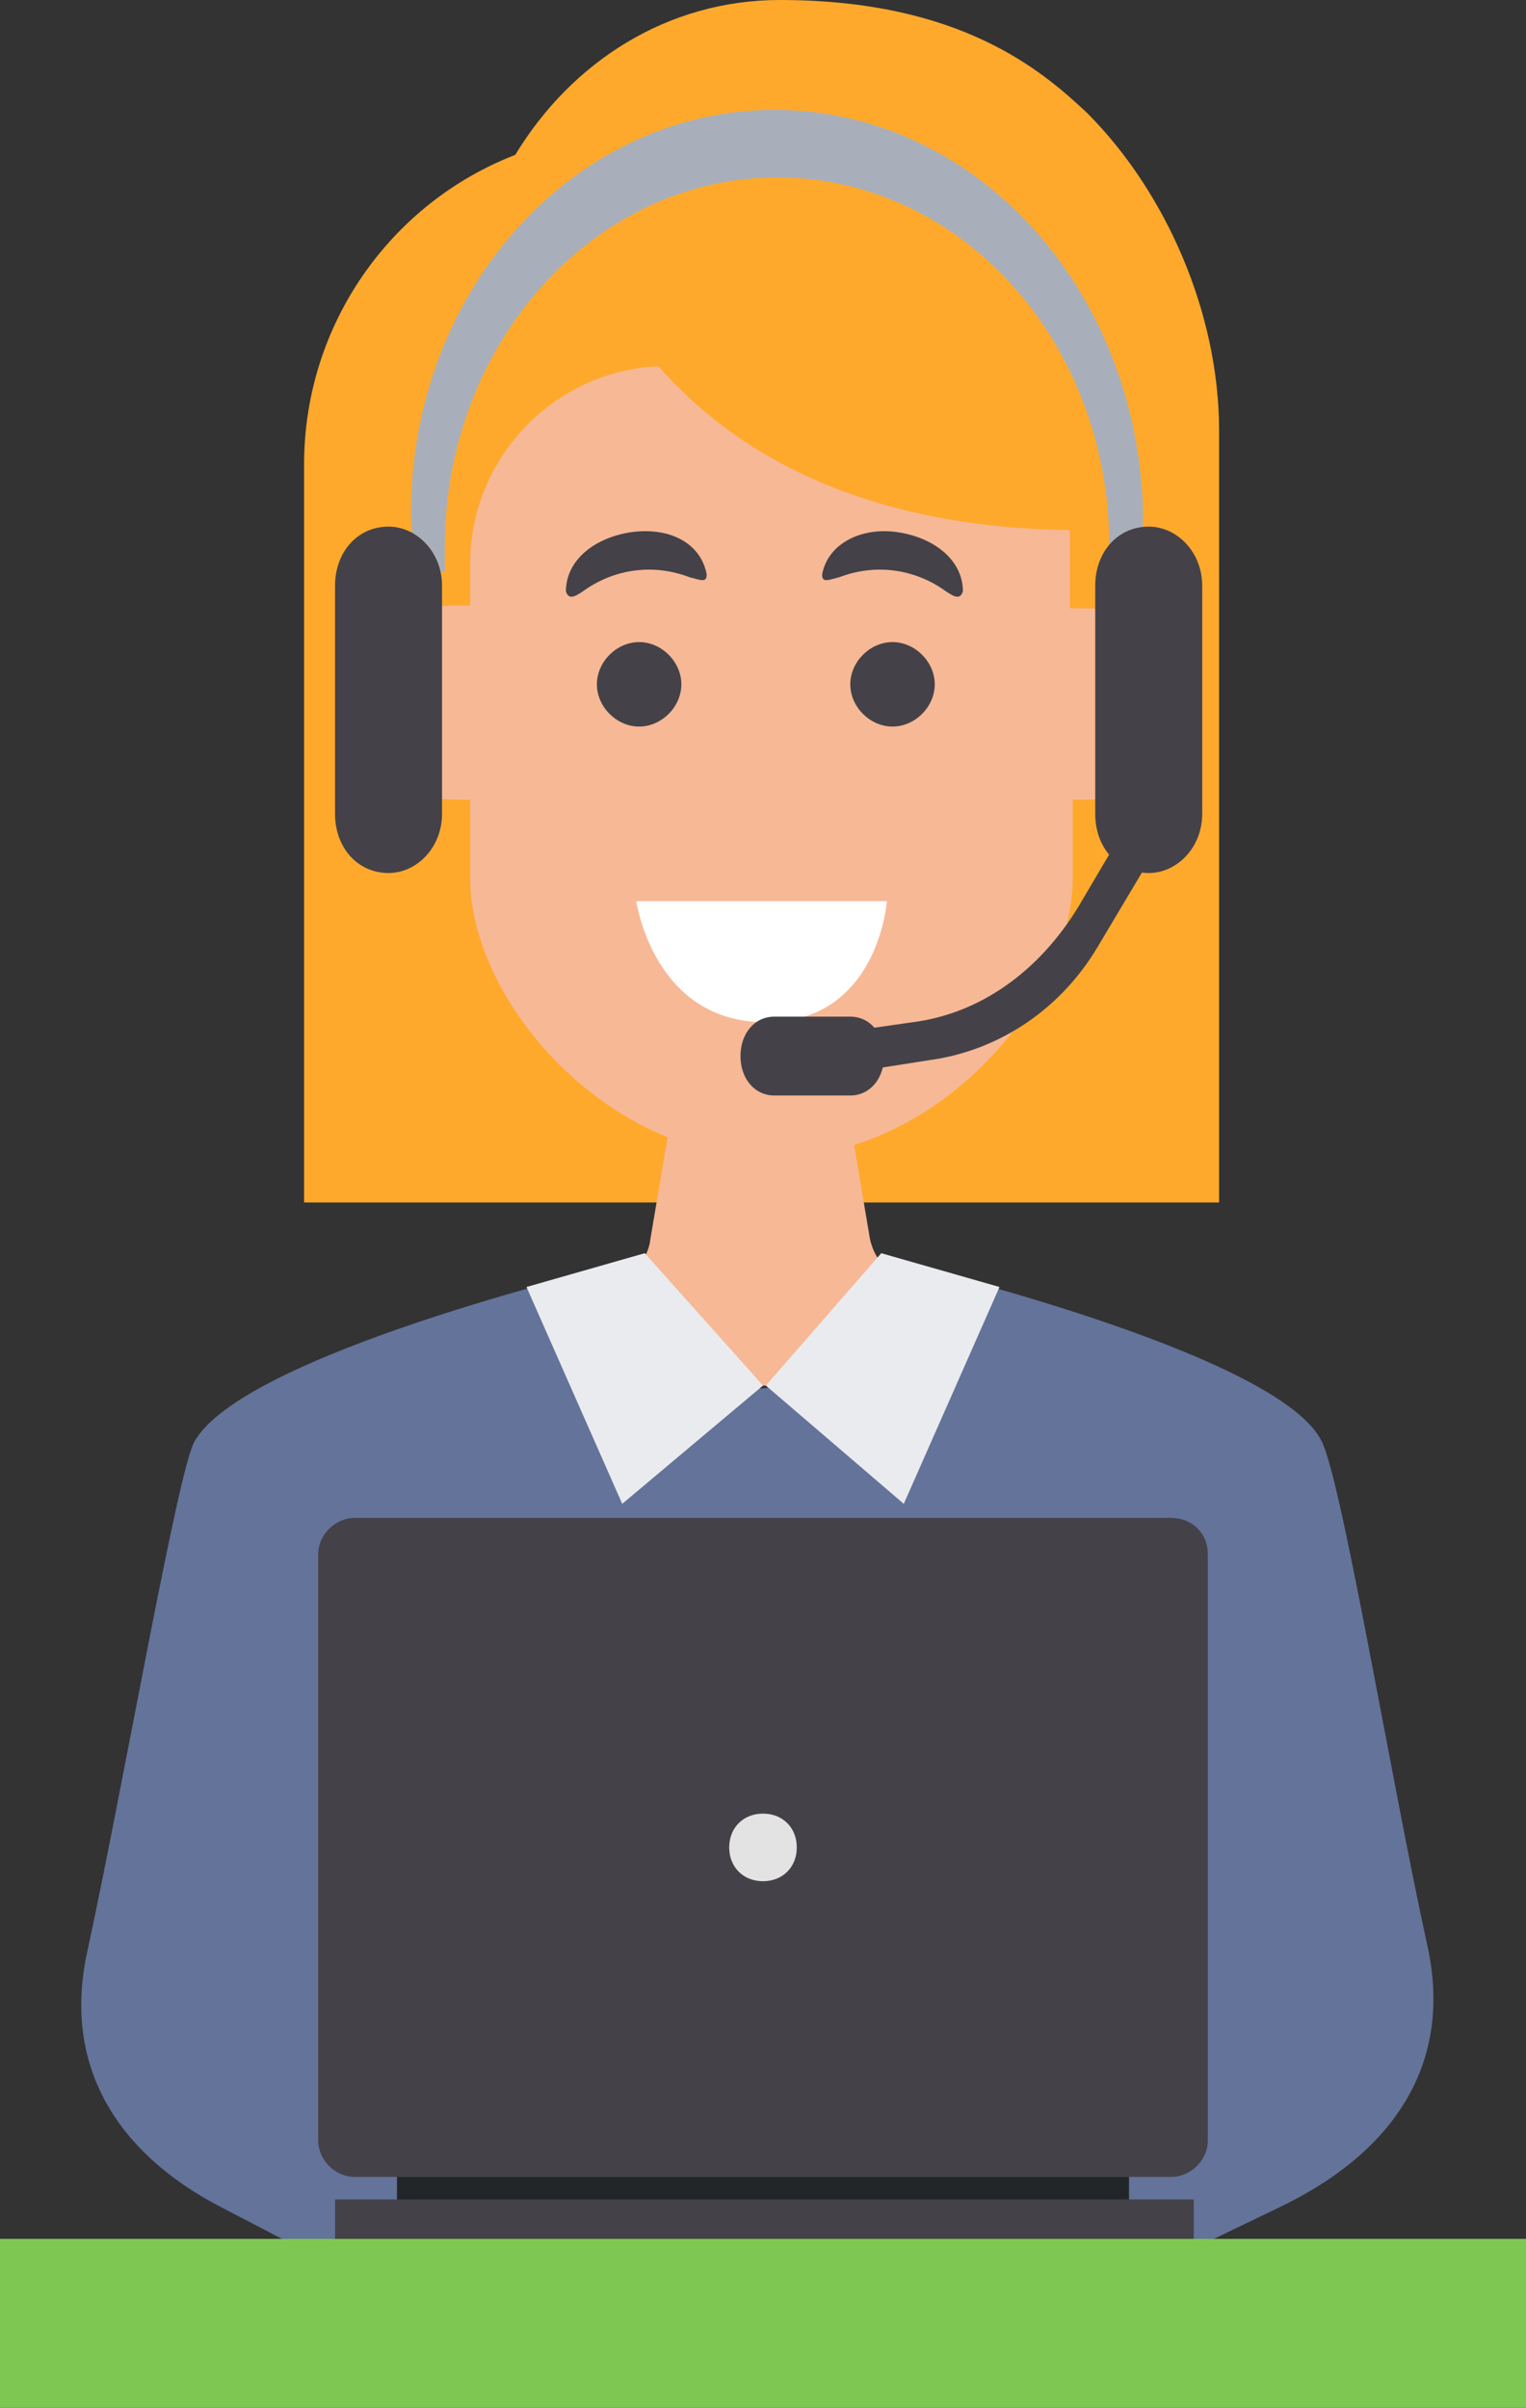
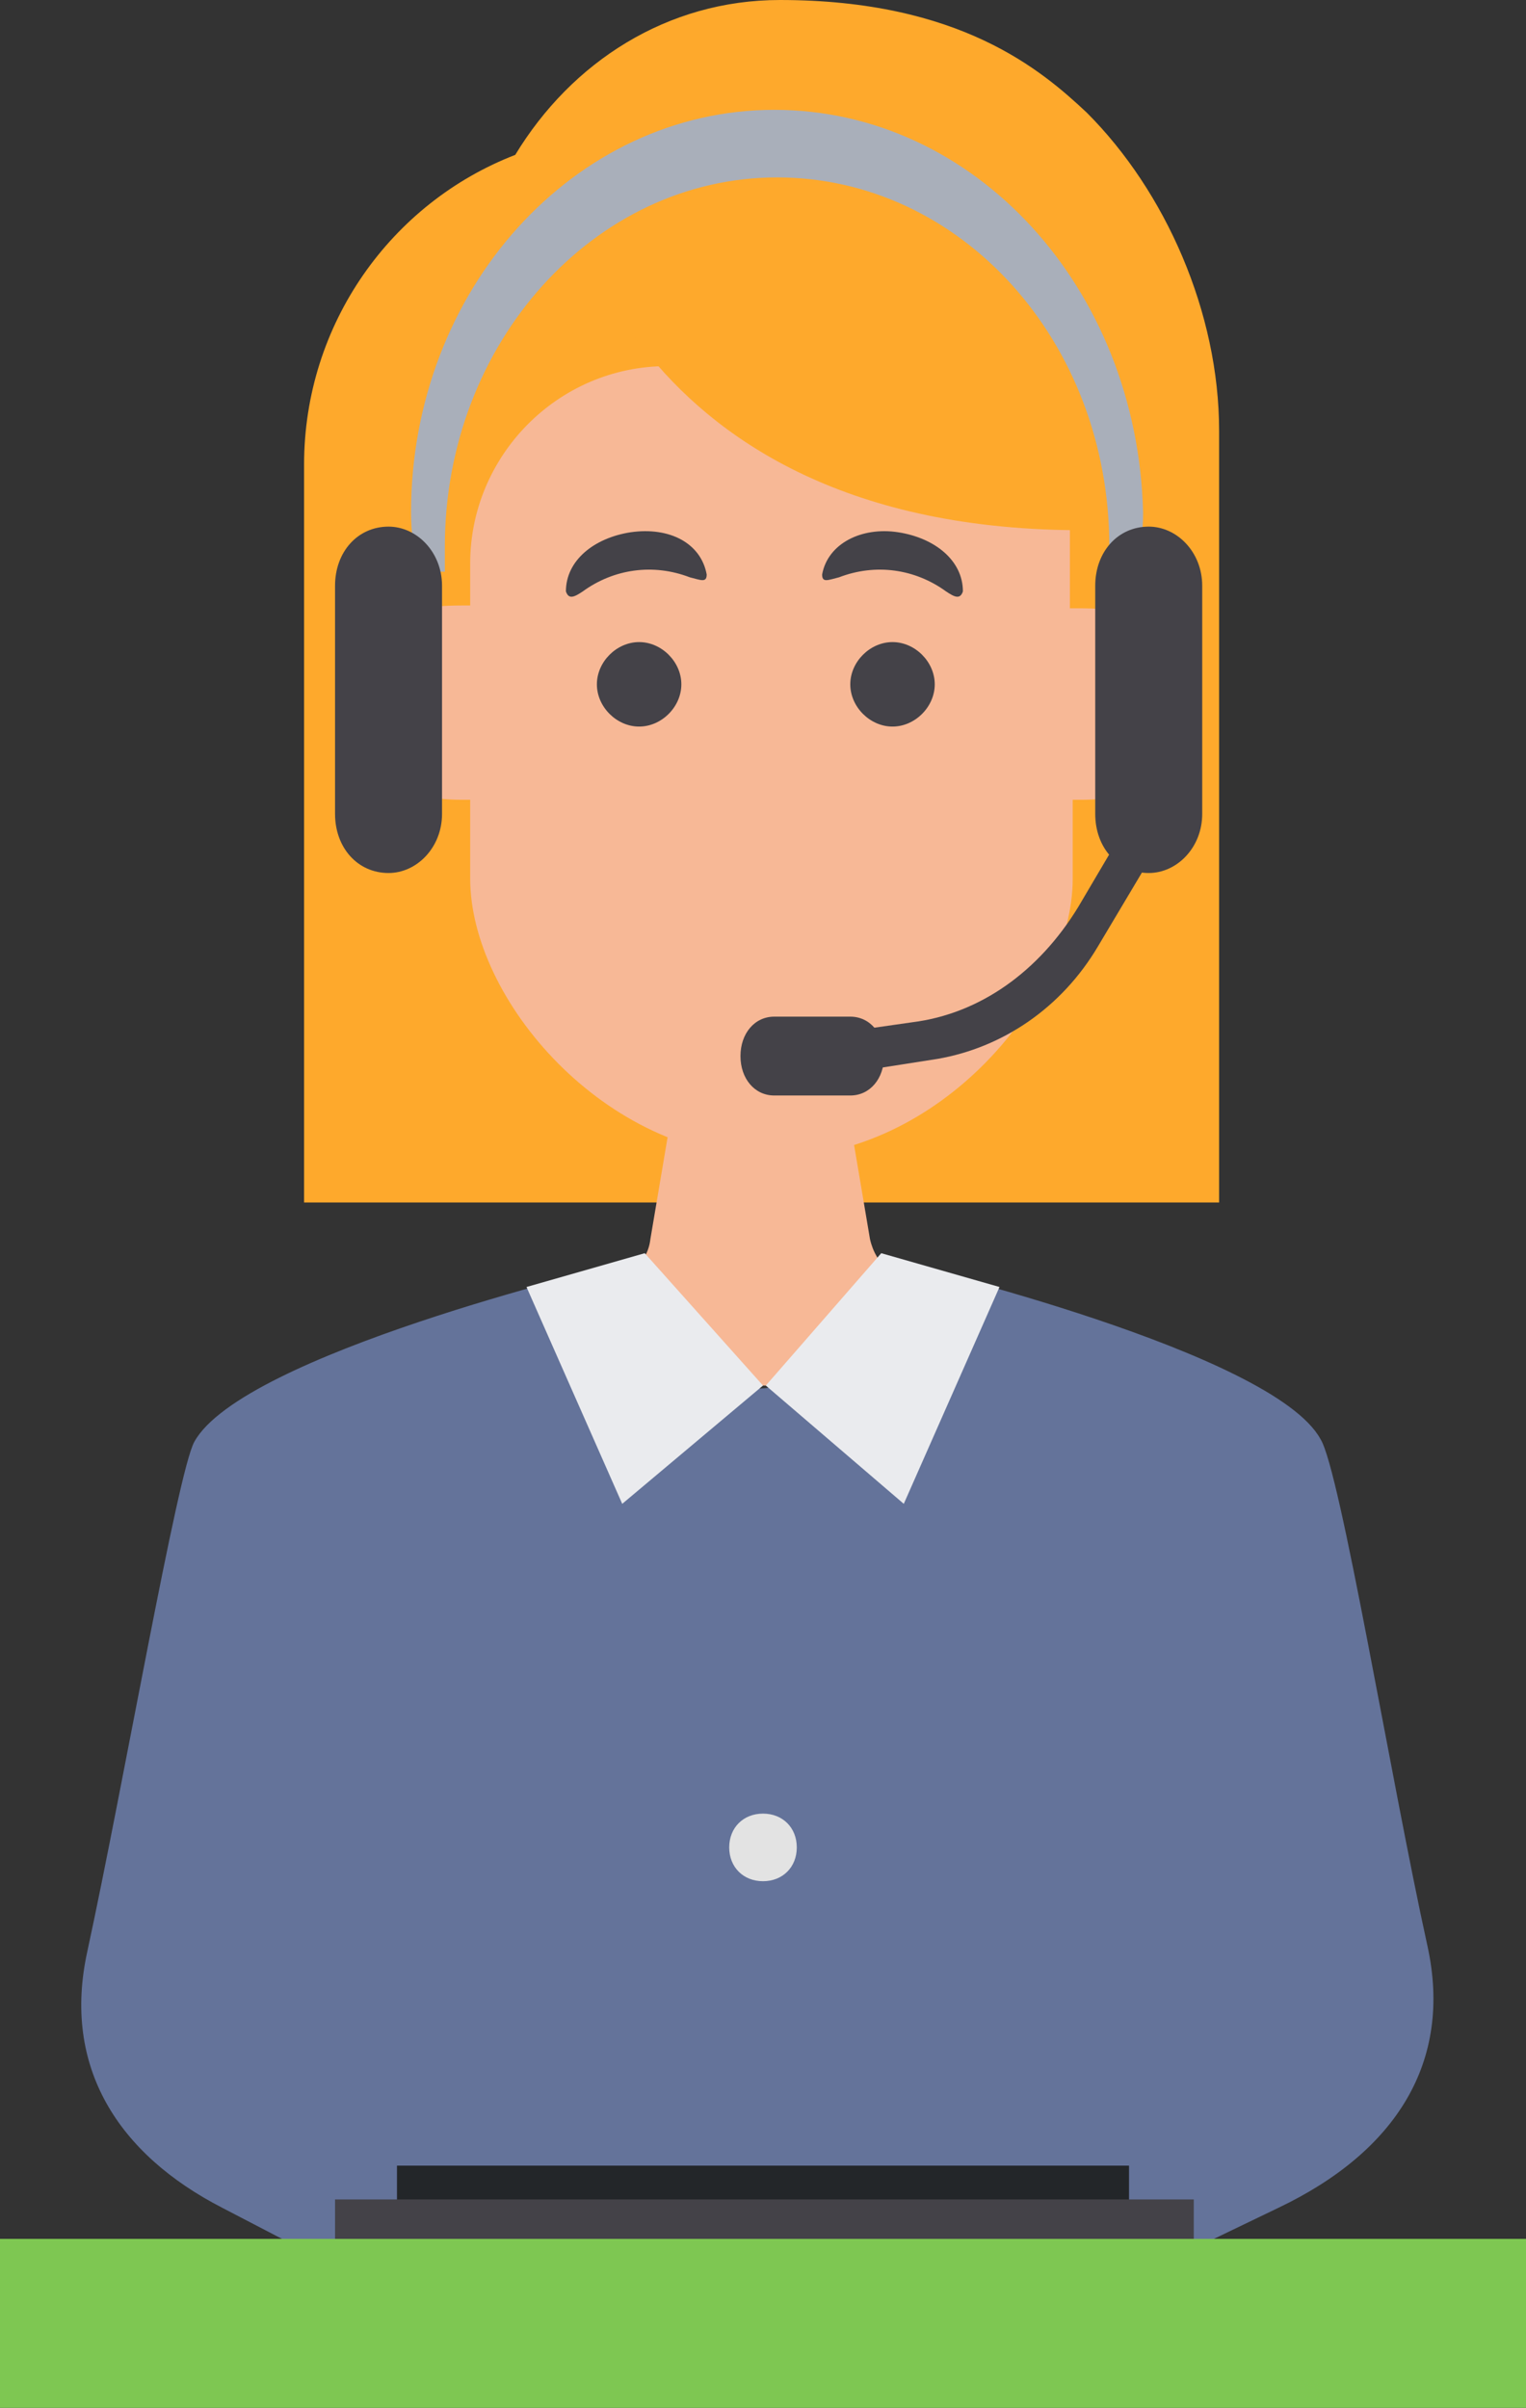
<svg xmlns="http://www.w3.org/2000/svg" id="Layer_1" x="0px" y="0px" viewBox="0 0 54.2 85.5" style="enable-background:new 0 0 54.2 85.5;" xml:space="preserve">
  <rect x="0" y="0" width="54.2" height="85.5" fill="#333333" stroke="none" />
  <style type="text/css"> .st0{fill:#FEA92C;} .st1{fill:#F7B896;} .st2{opacity:0.45;fill:#A2A6A2;} .st3{fill:#444248;} .st4{fill:#FFFFFF;} .st5{fill:#64739A;} .st6{fill:#EAEBEE;} .st7{fill:#A9AFBA;} .st8{fill:#7EC752;} .st9{fill:#232629;} .st10{fill:#E3E3E3;} </style>
  <g>
    <g>
      <path class="st0" d="M43.3,42.6L43.3,42.6L43.3,42.6V15.3c0-4.2-1.9-8.5-4.7-11.3C37,2.5,34.1,0,27.7,0c-4,0-7.4,2.2-9.4,5.5 c-4.4,1.7-7.5,6-7.5,11v26.2H43.3z" />
      <path class="st1" d="M32.8,49.1c0.4-0.7,0.6-1.5,0.6-2.3v-1.3h-0.7c-0.9,0-1.6-0.6-1.8-1.5l-1.2-7.1h-5.4L23.1,44 c-0.1,0.9-0.9,1.5-1.8,1.5h-0.5v1.4c0,0.8,0.2,1.6,0.6,2.3H32.8z" />
      <polygon class="st2" points="39.9,66.5 39.9,79.5 41.5,79.5 " />
      <polygon class="st2" points="14,66.5 14,79.5 12.4,79.5 " />
      <path class="st1" d="M38.3,21.6c-0.1,0-0.2,0-0.3,0v-3.6c0-2.8-2.2-5-5-5h-5.7h-3.6c-3.9,0-7,3.2-7,7v1.5c-0.1,0-0.2,0-0.3,0 c-2.5,0-3.4,0.7-3.4,3.3c0,2.6,0.9,3.6,3.4,3.6c0.1,0,0.2,0,0.3,0v2.8c0,4.3,4.8,9.9,10.6,9.9h0.1h0.1c5.9,0,10.6-5.7,10.6-9.9 v-2.8c0.1,0,0.2,0,0.3,0c2.5,0,3.4-1,3.4-3.6C41.7,22.2,40.8,21.6,38.3,21.6z" />
      <path class="st3" d="M24.2,24.3c0,0.8-0.7,1.5-1.5,1.5s-1.5-0.7-1.5-1.5c0-0.8,0.7-1.5,1.5-1.5S24.2,23.5,24.2,24.3z" />
      <path class="st3" d="M33.2,24.3c0,0.8-0.7,1.5-1.5,1.5c-0.8,0-1.5-0.7-1.5-1.5c0-0.8,0.7-1.5,1.5-1.5 C32.5,22.8,33.2,23.5,33.2,24.3z" />
-       <path class="st4" d="M22.6,32h8.9c0,0-0.3,4.3-4.3,4.3S22.6,32,22.6,32z" />
      <path class="st5" d="M50.7,69.1c-1.3-5.9-3.1-16.9-3.8-18c-1.7-3.1-14.7-6.2-14.7-6.2c0,0,0,0,0,0l-0.2,0c0,0,0,0.2,0,0.6h-0.3 c-0.2,0.6-0.5,1.2-0.9,1.7c-0.2,0.3-0.6,0.5-1,0.7c-0.1,0.1-0.2,0.1-0.4,0.2c-0.4,0.4-0.8,0.8-1.4,1c-2.4,0.9-4.8-1.3-5.7-3.3 c0-0.1,0-0.2-0.1-0.2h-0.4c0-0.4,0-0.6,0-0.6l-0.2,0c0,0,0,0,0,0c0,0-13,3.1-14.7,6.2c-0.6,1.1-2.5,12.1-3.8,18.1 c-0.9,4.1,1.1,7.2,4.8,9.1l2.5,1.3h32.3l2.7-1.3C49.6,76.4,51.6,73.2,50.7,69.1z" />
      <polygon class="st6" points="18.7,45.7 22.1,53.4 27.1,49.2 22.9,44.5 " />
      <polygon class="st6" points="35.5,45.7 32.1,53.4 27.2,49.2 31.3,44.5 " />
      <path class="st3" d="M22.4,18.9L22.4,18.9C22.4,18.9,22.4,18.9,22.4,18.9C22.4,18.9,22.4,18.9,22.4,18.9L22.4,18.9 c-1.3,0.2-2.3,1-2.3,2.1c0.1,0.3,0.3,0.2,0.6,0c1.1-0.8,2.5-1,3.8-0.5c0.4,0.1,0.6,0.2,0.6-0.1C24.9,19.3,23.8,18.7,22.4,18.9z" />
      <path class="st3" d="M31.9,18.9L31.9,18.9C31.9,18.9,31.9,18.9,31.9,18.9C31.9,18.9,31.9,18.9,31.9,18.9L31.9,18.9 c1.3,0.2,2.3,1,2.3,2.1c-0.1,0.3-0.3,0.2-0.6,0c-1.1-0.8-2.5-1-3.8-0.5c-0.4,0.1-0.6,0.2-0.6-0.1C29.4,19.3,30.6,18.7,31.9,18.9z" />
      <path class="st0" d="M20.1,6.6c0,0,2.1,12.9,19.7,12.2C39.9,18.9,40.8,2.7,20.1,6.6z" />
      <g>
        <path class="st7" d="M27.5,3.9c-7.1,0-12.9,6.4-12.9,14.3c0,0.7,0.1,1.4,0.2,2.1h1c0-0.3,0-0.6,0-0.9c0-7.2,5.3-13.1,11.8-13.1 s11.8,5.8,11.8,13.1c0,0.3,0,0.6,0,0.9h1c0.1-0.7,0.2-1.4,0.2-2.1C40.4,10.2,34.6,3.9,27.5,3.9z" />
        <g>
          <g>
            <g>
              <path class="st3" d="M30.1,38.1l0.2-1.5l2.1-0.3c2.4-0.3,4.5-1.8,5.9-4.1l2.3-3.9l1.2,0.6L39,33.6c-1.3,2.2-3.4,3.6-5.7,4 L30.1,38.1z" />
            </g>
            <path class="st3" d="M30.2,38.9h-2.7c-0.7,0-1.2-0.6-1.2-1.4v0c0-0.8,0.5-1.4,1.2-1.4h2.7c0.7,0,1.2,0.6,1.2,1.4v0 C31.4,38.3,30.9,38.9,30.2,38.9z" />
          </g>
        </g>
        <path class="st3" d="M40.8,31L40.8,31c-1.1,0-1.9-0.9-1.9-2.1v-8.1c0-1.2,0.8-2.1,1.9-2.1h0c1,0,1.9,0.9,1.9,2.1v8.1 C42.7,30.1,41.8,31,40.8,31z" />
        <path class="st3" d="M13.8,31L13.8,31c-1.1,0-1.9-0.9-1.9-2.1v-8.1c0-1.2,0.8-2.1,1.9-2.1h0c1,0,1.9,0.9,1.9,2.1v8.1 C15.7,30.1,14.8,31,13.8,31z" />
      </g>
    </g>
    <rect y="79.5" class="st8" width="54.2" height="6" />
    <g>
      <rect x="14.1" y="76.9" class="st9" width="26" height="1.4" />
-       <path class="st3" d="M41.6,53.9h-29c-0.7,0-1.3,0.6-1.3,1.3v0.5V76c0,0.7,0.6,1.3,1.3,1.3h29c0.7,0,1.3-0.6,1.3-1.3V55.7v-0.5 C42.9,54.4,42.3,53.9,41.6,53.9z" />
      <rect x="11.9" y="78.1" class="st3" width="30.5" height="1.4" />
      <path class="st10" d="M28.3,65.6c0,0.7-0.5,1.2-1.2,1.2c-0.7,0-1.2-0.5-1.2-1.2s0.5-1.2,1.2-1.2C27.8,64.4,28.3,64.9,28.3,65.6z" />
    </g>
  </g>
</svg>